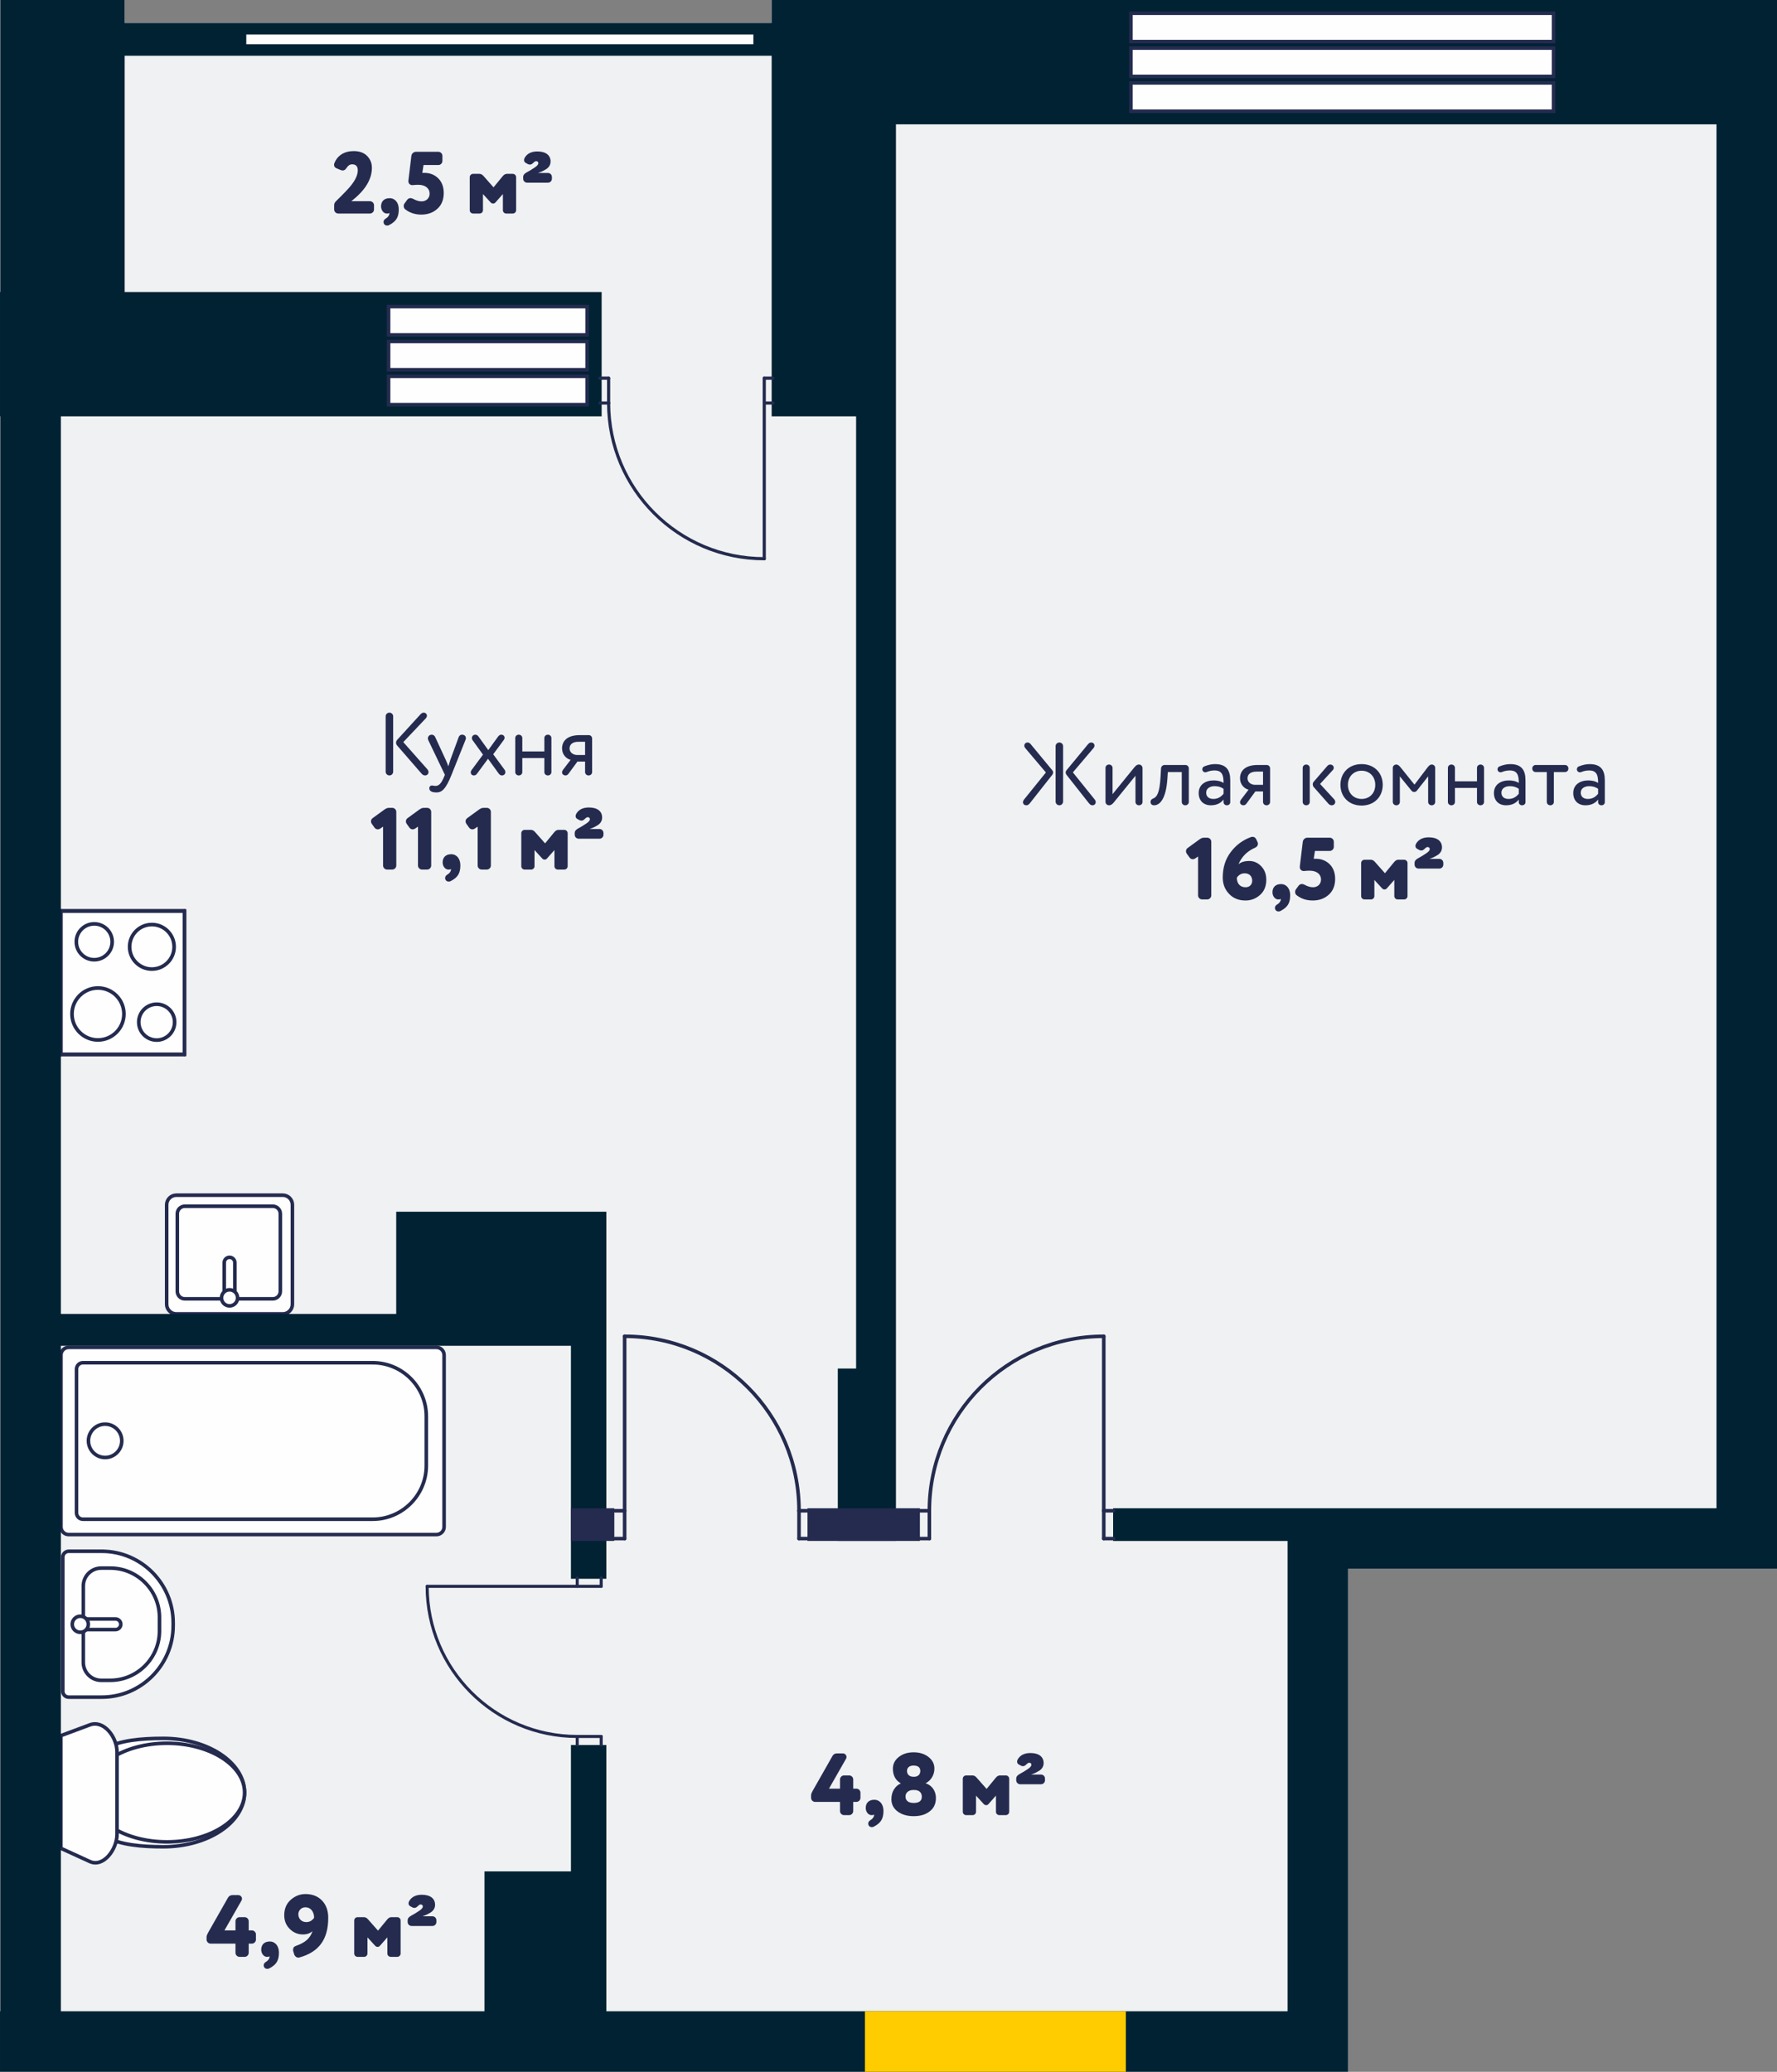
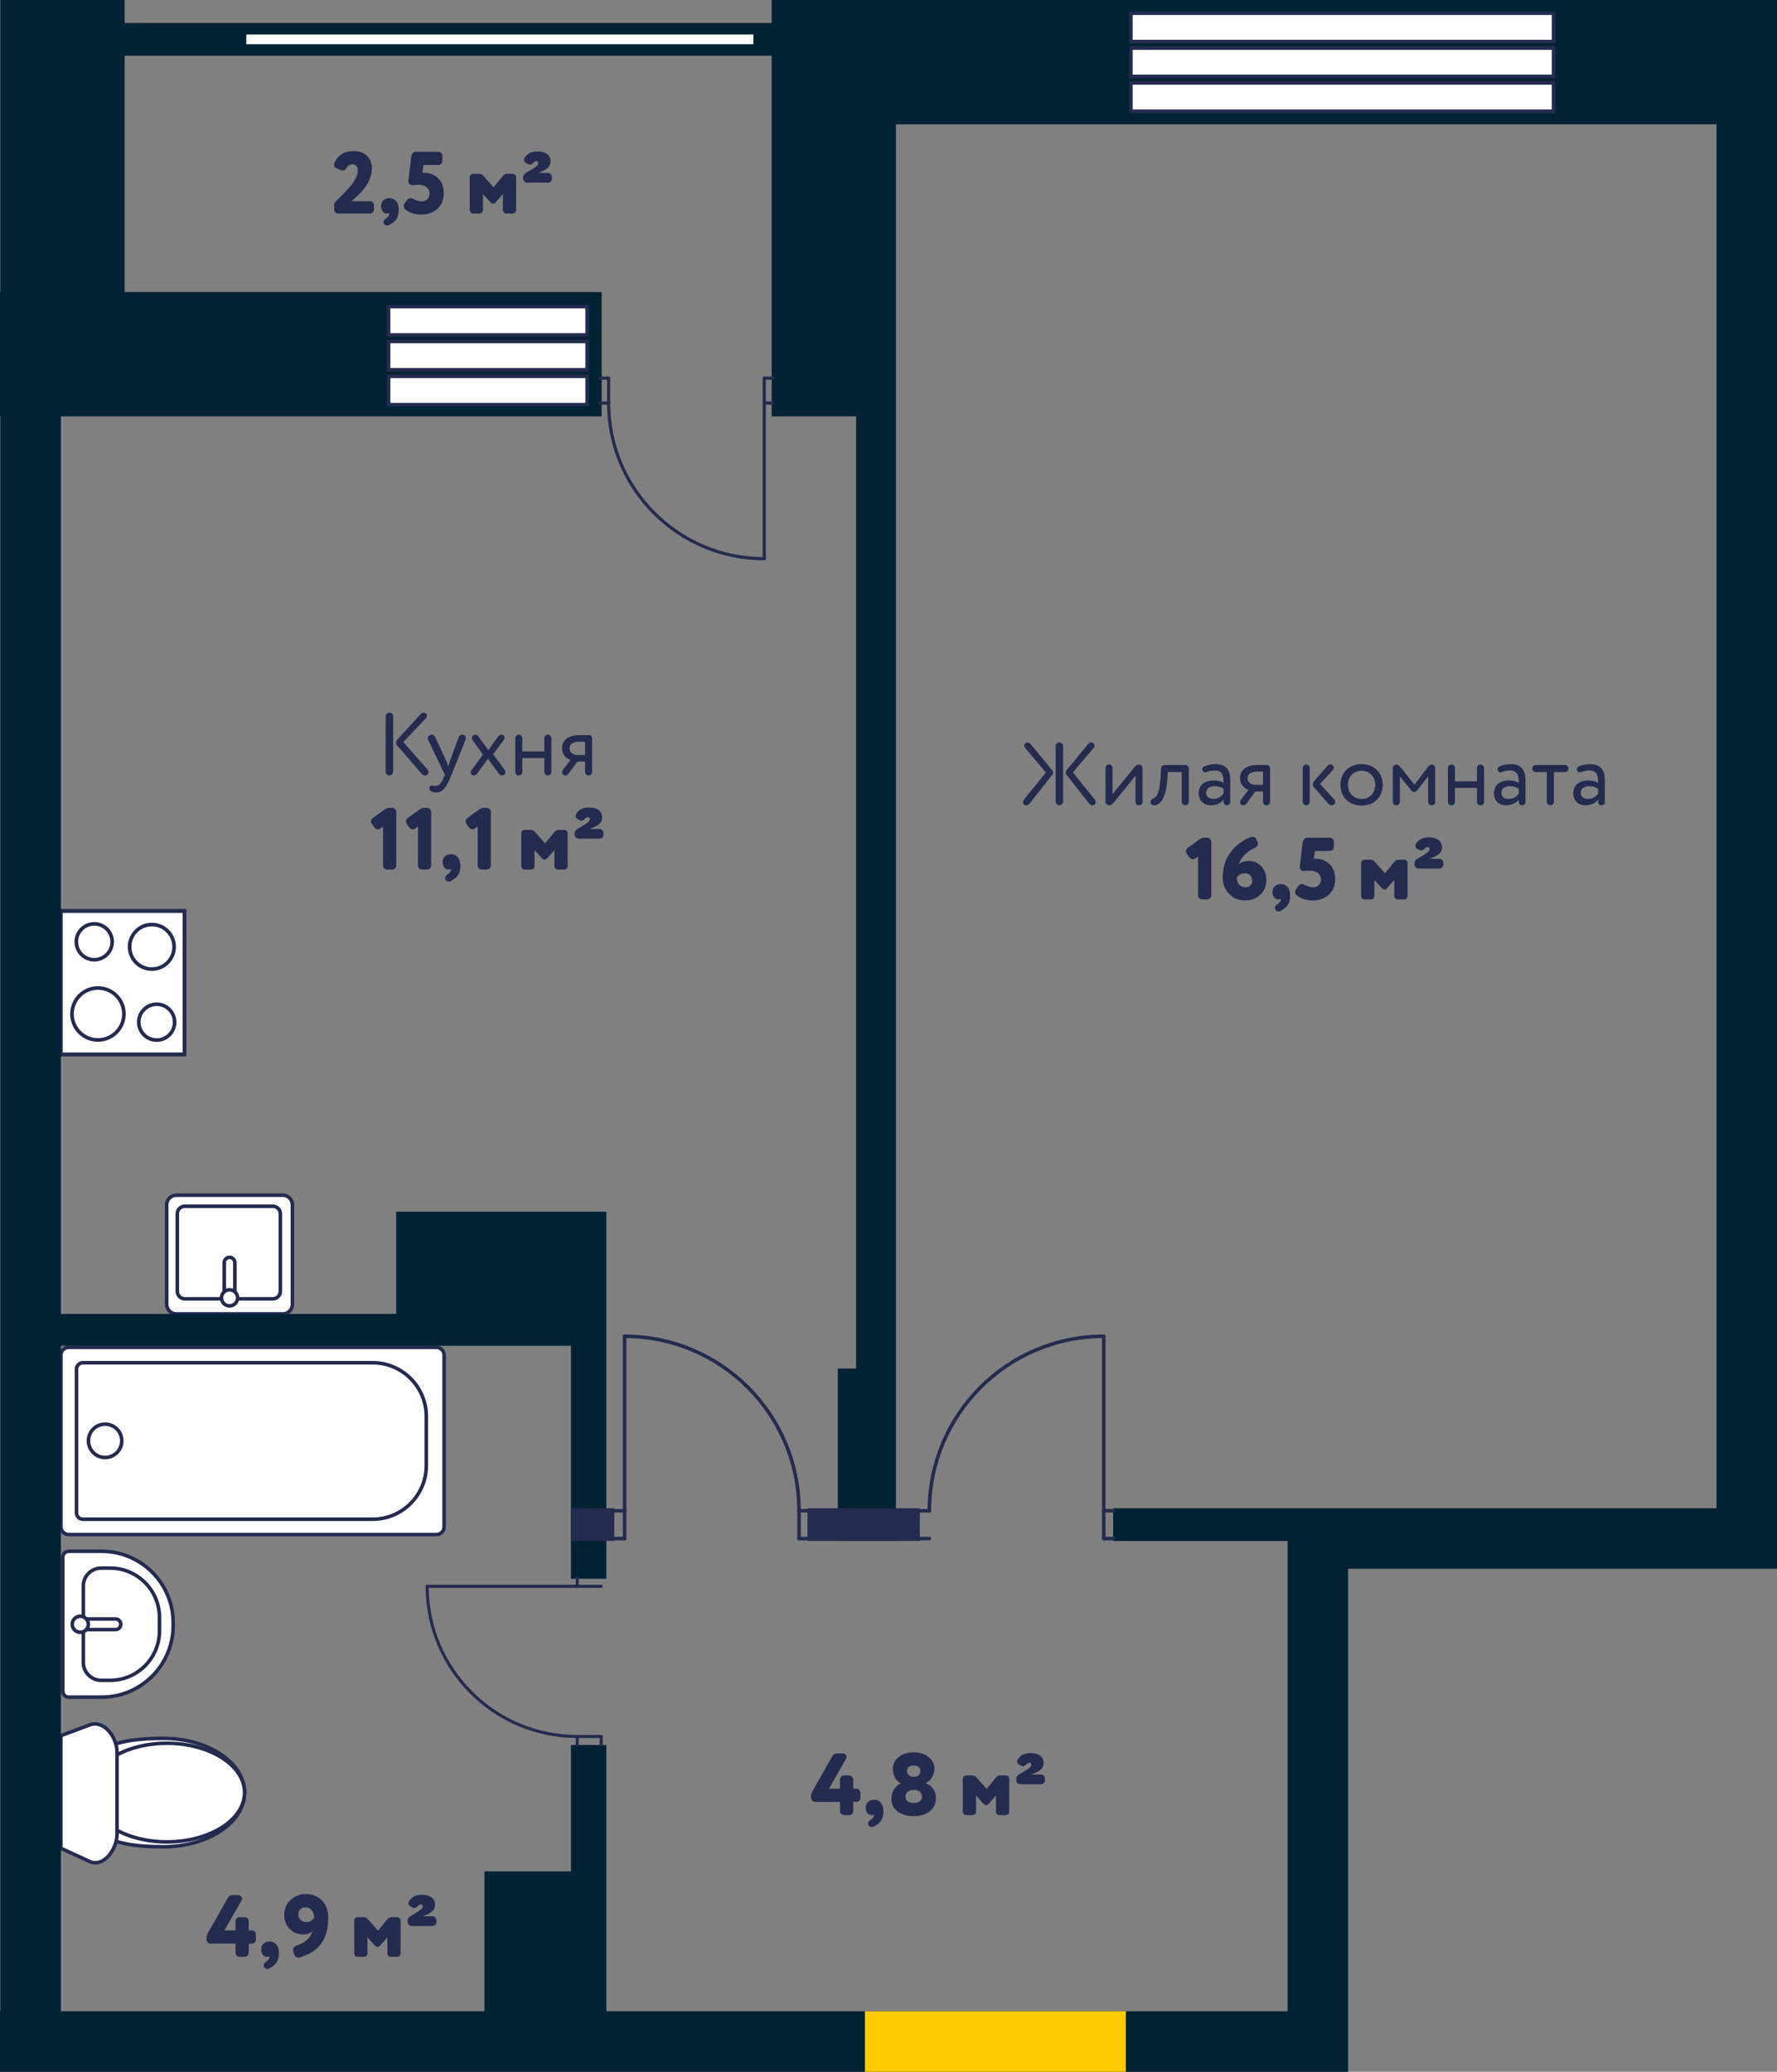
<svg xmlns="http://www.w3.org/2000/svg" xml:space="preserve" width="99.553mm" height="116.028mm" style="shape-rendering:geometricPrecision; text-rendering:geometricPrecision; image-rendering:optimizeQuality; fill-rule:evenodd; clip-rule:evenodd" viewBox="0 0 3429.1 3996.57">
  <rect x="0" y="0" width="3429.1" height="3996.57" fill="#808080" stroke="none" />
  <defs>
    <style type="text/css">  .str0 {stroke:#242B4F;stroke-width:6.89;stroke-miterlimit:22.926} .str2 {stroke:#242B4F;stroke-width:5.91;stroke-linecap:round;stroke-linejoin:round;stroke-miterlimit:22.926} .str4 {stroke:#242B4F;stroke-width:6.86;stroke-linecap:round;stroke-linejoin:round;stroke-miterlimit:22.926} .str3 {stroke:#242B4F;stroke-width:6.12;stroke-linecap:round;stroke-linejoin:round;stroke-miterlimit:22.926} .str1 {stroke:#242B4F;stroke-width:7.01;stroke-linecap:round;stroke-linejoin:round;stroke-miterlimit:22.926} .fil3 {fill:none} .fil4 {fill:#002233} .fil6 {fill:#242B4F} .fil0 {fill:#F0F1F2} .fil2 {fill:#FEFEFE} .fil5 {fill:#FFCC00} .fil1 {fill:#242B4F;fill-rule:nonzero}  </style>
  </defs>
  <g id="Слой_x0020_1">
    <g id="_977366464">
-       <polygon class="fil0" points="240.49,44.37 1489.06,44.37 1489.06,0 1728.88,0 3429.1,0 3429.1,239.82 3429.1,2909.5 3429.1,3026.27 3312.33,3026.27 2601.43,3026.27 2601.43,3879.8 2601.43,3996.57 2484.66,3996.57 117.45,3996.57 0.68,3996.57 -0,3996.57 -0,3879.8 0.68,3879.8 0.68,803.11 -0,803.11 -0,563.3 0.68,563.3 0.68,0 240.49,0 " />
      <path class="fil1" d="M2114.41 1547.3c0,-1.53 -0.51,-3.23 -1.87,-4.94l-42.19 -52.39 39.98 -47.12c1.19,-1.53 1.7,-3.06 1.7,-4.59 0,-3.23 -2.55,-5.95 -6.3,-5.95 -2.72,0 -4.59,1.36 -6.8,4.08l-41.17 49.85c-0.85,1.02 -1.36,2.55 -1.36,3.91 0,1.36 0.51,2.89 1.36,4.08l42.53 53.93c3.23,4.08 4.76,5.27 7.99,5.27 3.57,0 6.12,-2.72 6.12,-6.12zm-77.4 -108.03l0 107c0,3.91 3.23,7.15 7.32,7.15 3.91,0 7.14,-3.23 7.14,-7.15l0 -107c0,-3.74 -3.23,-6.98 -7.14,-6.98 -4.09,0 -7.32,3.23 -7.32,6.98zm-46.78 -2.21c-2.72,-3.4 -4.25,-4.76 -7.32,-4.76 -3.74,0 -6.29,2.72 -6.29,6.12 0,1.53 0.68,3.4 2.04,4.93l39.64 46.78 -42.36 52.4c-1.19,1.53 -1.87,3.23 -1.87,4.93 0,3.23 2.38,5.96 6.47,5.96 3.57,0 5.44,-2.21 7.83,-5.27l42.53 -53.93c0.85,-1.19 1.36,-2.55 1.36,-4.08 0,-1.36 -0.51,-2.89 -1.36,-3.91l-40.66 -49.16zm214.52 109.9l0 -65.16c0,-3.57 -2.72,-6.98 -6.8,-6.98 -4.42,0 -6.81,2.89 -9.7,6.29l-41.34 50.87 0 -50.7c0,-3.57 -2.89,-6.47 -6.8,-6.47 -3.91,0 -6.81,2.89 -6.81,6.47l0 65.32c0,3.57 2.72,6.81 6.81,6.81 4.08,0 6.46,-2.21 9.7,-6.12l41.34 -50.87 0 50.53c0,3.57 2.89,6.47 6.81,6.47 3.91,0 6.8,-2.89 6.8,-6.47zm89.31 -64.82c0,-3.57 -2.89,-6.47 -6.47,-6.47l-40.32 0c-3.57,0 -6.63,2.89 -6.8,6.47l-1.02 17.35c-1.7,29.26 -6.63,37.77 -13.78,40.66 -3.74,1.53 -5.45,3.4 -5.45,6.98 0,3.91 2.89,6.3 6.81,6.3 11.4,0 23.14,-12.93 25.69,-51.21l0.85 -12.93 26.88 0 0 57.67c0,3.57 2.89,6.47 6.81,6.47 3.91,0 6.8,-2.89 6.8,-6.47l0 -64.82zm19.05 47.63c0,14.8 9.52,23.65 23.47,23.65 12.59,0 19.91,-5.27 24.5,-11.06l0 5.1c0,3.23 2.72,5.96 6.47,5.96 3.74,0 6.47,-2.72 6.47,-5.96l0 -42.19c0,-19.91 -7.66,-31.3 -29.43,-31.3 -6.3,0 -13.27,1.36 -21.1,4.59 -2.04,0.85 -3.4,3.06 -3.4,5.44 0,0.85 0.17,1.53 0.51,2.38 1.02,2.21 3.06,3.4 5.27,3.4 0.85,0 1.7,-0.17 2.55,-0.51 5.27,-2.04 9.7,-3.06 15.31,-3.06 15.14,0 17.35,9.87 17.35,24.16 -5.1,-3.74 -13.1,-4.93 -19.05,-4.93 -16.5,0 -28.92,8.68 -28.92,24.33zm47.97 1.53c-3.91,4.59 -9.7,9.87 -19.73,9.87 -8.85,0 -13.78,-4.76 -13.78,-12.08 0,-8.85 8.16,-12.59 16.33,-12.59 6.63,0 12.42,1.7 17.18,5.1l0 9.7zm33.68 11.23c-1.19,1.7 -1.87,3.4 -1.87,4.93 0,3.23 2.55,5.96 6.81,5.96 2.89,0 4.59,-1.87 5.95,-3.74l16.84 -22.96 14.8 0 0 20.24c0,3.57 2.89,6.47 6.8,6.47 3.91,0 6.81,-2.89 6.81,-6.47l0 -64.82c0,-3.57 -2.89,-6.47 -6.47,-6.47l-17.35 0c-25.52,0 -34.19,12.42 -34.19,25.52 0,12.59 8.68,20.25 16.5,22.12l-14.63 19.22zm42.53 -28.58l-15.65 0c-6.81,0 -14.29,-4.59 -14.29,-12.42 0,-7.14 4.76,-13.1 17.52,-13.1l12.42 0 0 25.52zm125.89 36.07c2.04,2.38 4.25,3.4 6.63,3.4 4.42,0 6.81,-3.23 6.81,-6.47 0,-1.87 -0.68,-3.57 -2.04,-5.1l-27.22 -29.6 24.67 -26.88c1.19,-1.19 1.7,-2.89 1.7,-4.25 0,-3.23 -2.38,-6.29 -6.81,-6.29 -2.72,0 -4.42,1.36 -6.29,3.57l-25.69 29.77c-1.19,1.36 -1.7,3.06 -1.7,4.76 0,1.87 0.51,3.57 1.7,5.1l28.24 31.98zm-35.73 -68.73c0,-3.57 -2.89,-6.47 -6.8,-6.47 -3.91,0 -6.81,2.89 -6.81,6.47l0 65.67c0,3.57 2.89,6.47 6.81,6.47 3.91,0 6.8,-2.89 6.8,-6.47l0 -65.67zm59.2 32.66c0,22.97 16.33,39.98 40.83,39.98 24.5,0 40.83,-17.01 40.83,-39.98 0,-22.96 -16.33,-39.98 -40.83,-39.98 -24.5,0 -40.83,17.01 -40.83,39.98zm14.46 0c0,-16.16 11.4,-27.22 26.37,-27.22 15.31,0 26.37,11.23 26.37,27.22 0,16.33 -11.06,27.22 -26.37,27.22 -15.31,0 -26.37,-11.23 -26.37,-27.22zm100.2 -16.33l22.45 27.56c1.36,1.7 3.23,2.55 5.28,2.55 1.87,0 3.91,-0.85 5.27,-2.72l21.6 -27.39 0 49.34c0,3.57 2.89,6.47 6.81,6.47 3.91,0 6.8,-2.89 6.8,-6.47l0 -65.67c0,-3.57 -2.89,-6.47 -6.63,-6.47 -3.4,0 -5.78,2.38 -8.68,6.29l-24.67 32.5 -25.86 -32.15c-3.58,-4.42 -5.79,-6.63 -9.36,-6.63 -3.74,0 -6.63,2.89 -6.63,6.47l0 65.67c0,3.57 2.89,6.47 6.81,6.47 3.91,0 6.8,-2.89 6.8,-6.47l0 -49.34zm162.46 -16.33c0,-3.57 -2.89,-6.47 -6.8,-6.47 -3.91,0 -6.81,2.89 -6.81,6.47l0 25.86 -42.53 0 0 -25.86c0,-3.57 -2.89,-6.47 -6.8,-6.47 -3.91,0 -6.81,2.89 -6.81,6.47l0 65.67c0,3.57 2.89,6.47 6.81,6.47 3.91,0 6.8,-2.89 6.8,-6.47l0 -27.05 42.53 0 0 27.05c0,3.57 2.89,6.47 6.81,6.47 3.91,0 6.8,-2.89 6.8,-6.47l0 -65.67zm19.06 48.49c0,14.8 9.52,23.65 23.47,23.65 12.59,0 19.91,-5.27 24.5,-11.06l0 5.1c0,3.23 2.72,5.96 6.47,5.96 3.74,0 6.47,-2.72 6.47,-5.96l0 -42.19c0,-19.91 -7.66,-31.3 -29.43,-31.3 -6.3,0 -13.27,1.36 -21.1,4.59 -2.04,0.85 -3.4,3.06 -3.4,5.44 0,0.85 0.17,1.53 0.51,2.38 1.02,2.21 3.06,3.4 5.27,3.4 0.85,0 1.7,-0.17 2.55,-0.51 5.27,-2.04 9.7,-3.06 15.31,-3.06 15.14,0 17.35,9.87 17.35,24.16 -5.1,-3.74 -13.1,-4.93 -19.05,-4.93 -16.5,0 -28.92,8.68 -28.92,24.33zm47.97 1.53c-3.91,4.59 -9.7,9.87 -19.73,9.87 -8.85,0 -13.78,-4.76 -13.78,-12.08 0,-8.85 8.16,-12.59 16.33,-12.59 6.63,0 12.42,1.7 17.18,5.1l0 9.7zm67.71 15.65l0 -57.67 21.61 0c3.57,0 6.46,-2.89 6.46,-6.8 0,-3.91 -2.89,-6.81 -6.46,-6.81l-56.82 0c-3.58,0 -6.47,2.89 -6.47,6.81 0,3.91 2.89,6.8 6.47,6.8l21.6 0 0 57.67c0,3.57 2.89,6.47 6.81,6.47 3.91,0 6.8,-2.89 6.8,-6.47zm37.43 -17.18c0,14.8 9.52,23.65 23.47,23.65 12.59,0 19.91,-5.27 24.5,-11.06l0 5.1c0,3.23 2.72,5.96 6.47,5.96 3.74,0 6.47,-2.72 6.47,-5.96l0 -42.19c0,-19.91 -7.66,-31.3 -29.43,-31.3 -6.3,0 -13.27,1.36 -21.1,4.59 -2.04,0.85 -3.4,3.06 -3.4,5.44 0,0.85 0.17,1.53 0.51,2.38 1.02,2.21 3.06,3.4 5.27,3.4 0.85,0 1.7,-0.17 2.55,-0.51 5.27,-2.04 9.7,-3.06 15.31,-3.06 15.14,0 17.35,9.87 17.35,24.16 -5.1,-3.74 -13.1,-4.93 -19.05,-4.93 -16.5,0 -28.92,8.68 -28.92,24.33zm47.97 1.53c-3.91,4.59 -9.7,9.87 -19.73,9.87 -8.85,0 -13.78,-4.76 -13.78,-12.08 0,-8.85 8.16,-12.59 16.33,-12.59 6.63,0 12.42,1.7 17.18,5.1l0 9.7zm-772 195.87c0,4.25 3.57,7.83 7.83,7.83l9.87 0c4.25,0 7.83,-3.57 7.83,-7.83l0 -103.43c0,-4.25 -3.57,-7.83 -7.83,-7.83l-6.47 0c-2.72,0 -5.61,1.19 -8.67,3.4l-22.46 16.33c-2.21,1.53 -3.4,3.74 -3.4,6.47 0,1.7 0.51,3.23 1.53,4.59l5.27 7.32c1.53,2.21 3.74,3.4 6.47,3.4 1.7,0 3.23,-0.51 4.59,-1.53l5.45 -3.74 0 75.02zm77.91 -59.88c6.29,-14.8 17.01,-25.52 32.32,-32.15 3.57,-1.7 5.27,-4.25 5.27,-7.48 0,-1.19 -0.17,-2.38 -0.68,-3.23l-2.38 -5.1c-1.53,-3.4 -4.09,-5.1 -7.32,-5.1 -1.36,0 -2.55,0.17 -3.57,0.68 -15.65,5.79 -28.58,15.48 -38.62,28.92 -10.21,13.44 -15.31,29.77 -15.31,49 0,12.42 4.08,22.96 12.25,31.47 7.99,8.51 18.54,12.76 31.64,12.76 10.72,0 20.07,-3.58 28.07,-10.72 7.99,-6.98 12.08,-16.84 12.08,-29.26 0,-10.55 -3.23,-19.22 -9.7,-26.03 -6.64,-6.81 -14.29,-10.21 -23.14,-10.21 -9.36,0 -16.33,2.21 -20.93,6.47zm-3.06 25.69c3.91,-5.61 8.85,-8.34 15.14,-8.34 9.36,0 14.46,5.95 14.46,14.29 0,6.8 -4.42,12.59 -12.76,12.59 -10.72,0 -16.84,-7.14 -16.84,-18.54zm77.07 52.23c-2.38,1.53 -3.58,3.74 -3.58,6.3 0,1.19 0.34,2.21 0.85,3.23 1.19,2.21 3.23,3.4 6.12,3.4 1.36,0 2.55,-0.17 3.4,-0.68 14.46,-7.31 19.05,-15.82 19.05,-30.62 0,-12.42 -6.81,-21.44 -17.69,-21.44 -10.72,0 -16.5,6.3 -16.5,15.82 0,7.66 5.27,13.78 10.88,13.78l1.02 0c2.04,0 3.4,-0.34 4.25,-1.19l0 0.68c0,2.38 -1.02,4.59 -2.89,6.8 -1.02,1.19 -2.72,2.55 -4.93,3.91zm53.75 -38.45c-1.87,-1.02 -3.74,-1.53 -5.27,-1.53 -2.55,0 -4.76,1.19 -6.63,3.57l-5.1 6.98c-0.85,1.19 -1.36,2.72 -1.36,4.59 0,2.89 1.02,5.1 2.89,6.46 8.68,6.81 19.05,10.21 30.96,10.21 12.59,0 22.96,-3.74 31.13,-11.23 8.16,-7.32 12.25,-17.52 12.25,-30.45 0,-11.74 -3.57,-21.26 -10.55,-28.24 -7.15,-6.98 -15.99,-10.55 -26.71,-10.55l-4.09 0 2.38 -15.14 28.58 0c4.25,0 7.83,-3.57 7.83,-7.83l0 -9.87c0,-4.25 -3.57,-7.83 -7.83,-7.83l-43.21 0c-4.25,0 -8.16,3.23 -8.85,7.83l-5.61 46.78c0,0.17 -0.17,1.53 -0.17,1.7 0,4.94 3.06,8 7.99,8 0.51,0 1.19,-0.17 1.7,-0.17 3.06,-0.34 6.12,-0.51 9.36,-0.51 13.78,0 21.95,6.98 21.95,17.01 0,8.85 -6.47,14.97 -15.48,14.97 -4.93,0 -10.38,-1.53 -16.16,-4.76zm149.7 7.15c1.19,1.19 2.72,1.87 4.42,1.87 1.87,0 3.23,-0.68 4.43,-2.04l14.46 -16.33 0 31.13c0,3.57 2.89,6.47 6.46,6.47l12.59 0c3.57,0 6.47,-2.89 6.47,-6.47l0 -63.62c0,-3.57 -2.89,-6.47 -6.47,-6.47l-11.4 0c-2.72,0 -5.27,1.36 -7.65,4.08l-18.04 21.94 -19.56 -22.11c-2.21,-2.55 -4.94,-3.91 -7.83,-3.91l-12.08 0c-3.57,0 -6.47,2.89 -6.47,6.47l0 63.62c0,3.57 2.89,6.47 6.47,6.47l12.59 0c3.57,0 6.47,-2.89 6.47,-6.47l0 -31.13 15.14 16.5zm117.89 -49.5c0,-4.25 -3.4,-7.66 -7.66,-7.66l-19.22 0c6.12,-2.04 9.19,-3.4 15.14,-6.98 5.95,-3.4 9.19,-8.85 9.19,-15.14 0,-12.08 -9.19,-19.39 -25.52,-19.39 -11.06,0 -19.05,3.74 -23.98,11.4 -1.19,1.87 -1.7,3.57 -1.7,5.1 0,2.55 1.19,4.59 3.57,5.78l3.74 2.04c1.36,0.68 2.72,1.02 3.91,1.02 2.21,0 4.25,-1.02 6.3,-3.06 2.38,-2.38 4.25,-3.57 5.61,-3.57 2.89,0 4.42,1.36 4.42,3.91 0,2.55 -2.21,5.27 -7.48,8.68 -5.28,3.57 -8.68,5.61 -16.33,9.87 -3.57,2.21 -5.44,4.76 -5.44,7.66l0 3.74c0,4.25 3.4,7.66 7.65,7.66l40.15 0c4.25,0 7.66,-3.4 7.66,-7.66l0 -3.4z" />
      <path class="fil1" d="M813.12 1491.93c2.04,2.38 4.09,3.91 7.15,3.91 3.74,0 6.63,-2.72 6.63,-6.3 0,-1.87 -0.68,-3.91 -2.55,-5.95l-46.1 -52.06 43.04 -45.42c1.7,-1.7 2.55,-3.74 2.55,-5.61 0,-3.06 -2.55,-5.78 -6.29,-5.78 -2.38,0 -4.59,1.36 -6.64,3.74l-44.57 48.83c-1.36,1.53 -2.04,3.57 -2.04,5.44 0,1.87 0.68,3.74 1.87,5.1l46.95 54.1zm-68.9 -110.24l0 107c0,3.91 3.23,7.15 7.32,7.15 3.91,0 7.14,-3.23 7.14,-7.15l0 -107c0,-3.74 -3.23,-6.98 -7.14,-6.98 -4.09,0 -7.32,3.23 -7.32,6.98zm116.36 85.06l-20.93 -45.25c-1.19,-2.55 -3.74,-4.25 -6.47,-4.25 -4.59,0 -7.48,3.4 -7.48,7.14 0,1.02 0.17,2.21 0.68,3.23l32.15 67.03 -1.7 4.08c-5.1,12.25 -9.87,17.35 -16.33,17.35 -2.89,0 -4.76,-0.85 -6.63,-0.85 -3.4,0 -5.44,2.04 -5.44,5.45 0,6.46 7.48,7.99 13.61,7.99 10.89,0 18.2,-6.47 29.26,-34.02l27.05 -67.54c0.34,-1.02 0.68,-2.21 0.68,-3.23 0,-3.57 -2.55,-6.63 -7.48,-6.63 -3.57,0 -5.78,2.55 -6.63,5.27l-16.16 44.06c-1.36,4.08 -2.55,7.99 -3.57,11.74 -1.53,-3.91 -2.72,-7.66 -4.59,-11.57zm62.94 -45.76c-1.7,-2.21 -3.23,-3.74 -6.12,-3.74 -4.42,0 -6.8,3.23 -6.8,6.47 0,1.36 0.34,2.72 1.19,3.91l20.25 28.07 -22.29 30.11c-0.85,1.19 -1.36,2.72 -1.36,4.08 0,3.06 2.04,5.96 6.12,5.96 2.72,0 4.42,-1.19 6.29,-3.74l20.93 -28.41 20.58 28.41c1.87,2.55 3.91,3.74 6.12,3.74 4.59,0 6.8,-3.23 6.8,-6.47 0,-1.53 -0.51,-3.06 -1.36,-4.25l-22.11 -30.11 20.75 -28.07c0.85,-1.19 1.19,-2.55 1.19,-3.74 0,-3.06 -2.21,-5.96 -6.47,-5.96 -2.21,0 -4.08,1.02 -6.12,3.74l-18.88 26.03 -18.71 -26.03zm140.52 2.72c0,-3.57 -2.89,-6.47 -6.8,-6.47 -3.91,0 -6.81,2.89 -6.81,6.47l0 25.86 -42.53 0 0 -25.86c0,-3.57 -2.89,-6.47 -6.8,-6.47 -3.91,0 -6.81,2.89 -6.81,6.47l0 65.67c0,3.57 2.89,6.47 6.81,6.47 3.91,0 6.8,-2.89 6.8,-6.47l0 -27.05 42.53 0 0 27.05c0,3.57 2.89,6.47 6.81,6.47 3.91,0 6.8,-2.89 6.8,-6.47l0 -65.67zm22.46 61.24c-1.19,1.7 -1.87,3.4 -1.87,4.93 0,3.23 2.55,5.96 6.81,5.96 2.89,0 4.59,-1.87 5.95,-3.74l16.84 -22.96 14.8 0 0 20.24c0,3.57 2.89,6.47 6.8,6.47 3.91,0 6.81,-2.89 6.81,-6.47l0 -64.82c0,-3.57 -2.89,-6.47 -6.47,-6.47l-17.35 0c-25.52,0 -34.19,12.42 -34.19,25.52 0,12.59 8.68,20.25 16.5,22.12l-14.63 19.22zm42.53 -28.58l-15.65 0c-6.81,0 -14.29,-4.59 -14.29,-12.42 0,-7.14 4.76,-13.1 17.52,-13.1l12.42 0 0 25.52zm-389.83 213.23c0,4.25 3.57,7.83 7.83,7.83l9.87 0c4.25,0 7.83,-3.57 7.83,-7.83l0 -103.43c0,-4.25 -3.57,-7.83 -7.83,-7.83l-6.47 0c-2.72,0 -5.61,1.19 -8.67,3.4l-22.46 16.33c-2.21,1.53 -3.4,3.74 -3.4,6.47 0,1.7 0.51,3.23 1.53,4.59l5.27 7.32c1.53,2.21 3.74,3.4 6.47,3.4 1.7,0 3.23,-0.51 4.59,-1.53l5.45 -3.74 0 75.02zm67.36 0c0,4.25 3.57,7.83 7.83,7.83l9.87 0c4.25,0 7.83,-3.57 7.83,-7.83l0 -103.43c0,-4.25 -3.57,-7.83 -7.83,-7.83l-6.47 0c-2.72,0 -5.61,1.19 -8.67,3.4l-22.46 16.33c-2.21,1.53 -3.4,3.74 -3.4,6.47 0,1.7 0.51,3.23 1.53,4.59l5.27 7.32c1.53,2.21 3.74,3.4 6.47,3.4 1.7,0 3.23,-0.51 4.59,-1.53l5.45 -3.74 0 75.02zm55.97 18.03c-2.38,1.53 -3.58,3.74 -3.58,6.3 0,1.19 0.34,2.21 0.85,3.23 1.19,2.21 3.23,3.4 6.12,3.4 1.36,0 2.55,-0.17 3.4,-0.68 14.46,-7.31 19.05,-15.82 19.05,-30.62 0,-12.42 -6.81,-21.44 -17.69,-21.44 -10.72,0 -16.5,6.3 -16.5,15.82 0,7.66 5.27,13.78 10.88,13.78l1.02 0c2.04,0 3.4,-0.34 4.25,-1.19l0 0.68c0,2.38 -1.02,4.59 -2.89,6.8 -1.02,1.19 -2.72,2.55 -4.93,3.91zm59.2 -18.03c0,4.25 3.57,7.83 7.83,7.83l9.87 0c4.25,0 7.83,-3.57 7.83,-7.83l0 -103.43c0,-4.25 -3.57,-7.83 -7.83,-7.83l-6.47 0c-2.72,0 -5.61,1.19 -8.67,3.4l-22.46 16.33c-2.21,1.53 -3.4,3.74 -3.4,6.47 0,1.7 0.51,3.23 1.53,4.59l5.27 7.32c1.53,2.21 3.74,3.4 6.47,3.4 1.7,0 3.23,-0.51 4.59,-1.53l5.45 -3.74 0 75.02zm124.87 -13.27c1.19,1.19 2.72,1.87 4.42,1.87 1.87,0 3.23,-0.68 4.43,-2.04l14.46 -16.33 0 31.13c0,3.57 2.89,6.47 6.46,6.47l12.59 0c3.57,0 6.47,-2.89 6.47,-6.47l0 -63.62c0,-3.57 -2.89,-6.47 -6.47,-6.47l-11.4 0c-2.72,0 -5.27,1.36 -7.65,4.08l-18.04 21.94 -19.56 -22.11c-2.21,-2.55 -4.94,-3.91 -7.83,-3.91l-12.08 0c-3.57,0 -6.47,2.89 -6.47,6.47l0 63.62c0,3.57 2.89,6.47 6.47,6.47l12.59 0c3.57,0 6.47,-2.89 6.47,-6.47l0 -31.13 15.14 16.5zm117.9 -49.5c0,-4.25 -3.4,-7.66 -7.66,-7.66l-19.22 0c6.12,-2.04 9.19,-3.4 15.14,-6.98 5.95,-3.4 9.19,-8.85 9.19,-15.14 0,-12.08 -9.19,-19.39 -25.52,-19.39 -11.06,0 -19.05,3.74 -23.98,11.4 -1.19,1.87 -1.7,3.57 -1.7,5.1 0,2.55 1.19,4.59 3.57,5.78l3.74 2.04c1.36,0.68 2.72,1.02 3.91,1.02 2.21,0 4.25,-1.02 6.3,-3.06 2.38,-2.38 4.25,-3.57 5.61,-3.57 2.89,0 4.42,1.36 4.42,3.91 0,2.55 -2.21,5.27 -7.48,8.68 -5.28,3.57 -8.68,5.61 -16.33,9.87 -3.57,2.21 -5.44,4.76 -5.44,7.66l0 3.74c0,4.25 3.4,7.66 7.65,7.66l40.15 0c4.25,0 7.66,-3.4 7.66,-7.66l0 -3.4z" />
      <path class="fil1" d="M1652.6 3475.9c4.25,0 7.83,-3.58 7.83,-7.83l0 -9.87c0,-4.25 -3.57,-7.83 -7.83,-7.83l-6.12 0 0 -17.69c0,-4.25 -3.57,-7.83 -7.83,-7.83l-9.87 0c-4.25,0 -7.82,3.57 -7.82,7.83l0 17.69 -21.27 0 32.83 -57.5c0.68,-1.19 1.02,-2.38 1.02,-3.57 0,-3.58 -3.06,-6.98 -7.14,-6.98l-11.23 0c-3.91,0 -6.8,1.7 -8.67,4.93l-36.75 64.65c-3.06,5.27 -4.59,8.85 -4.59,10.72l0 5.45c0,4.25 3.57,7.83 7.83,7.83l47.97 0 0 17.69c0,4.25 3.57,7.83 7.82,7.83l9.87 0c4.25,0 7.83,-3.57 7.83,-7.83l0 -17.69 6.12 0zm26.37 35.72c-2.38,1.53 -3.58,3.74 -3.58,6.3 0,1.19 0.34,2.21 0.85,3.23 1.19,2.21 3.23,3.4 6.12,3.4 1.36,0 2.55,-0.17 3.4,-0.68 14.46,-7.31 19.05,-15.82 19.05,-30.62 0,-12.42 -6.81,-21.44 -17.69,-21.44 -10.72,0 -16.5,6.3 -16.5,15.82 0,7.66 5.27,13.78 10.88,13.78l1.02 0c2.04,0 3.4,-0.34 4.25,-1.19l0 0.68c0,2.38 -1.02,4.59 -2.89,6.8 -1.02,1.19 -2.72,2.55 -4.93,3.91zm83.19 -84.21c-7.66,0 -11.91,-5.1 -11.91,-11.06 0,-6.12 4.25,-10.55 12.59,-10.55 8.68,0 13.1,3.58 13.1,10.55 0,5.96 -4.08,11.06 -11.57,11.06l-2.21 0zm2.21 25.52c8.67,0 14.29,4.42 14.46,12.59l0 0.51c0,7.99 -5.27,11.91 -15.82,11.91 -10.72,0 -15.65,-5.1 -15.65,-12.42 0,-7.99 6.8,-12.59 14.97,-12.59l2.04 0zm-29.77 -63.8c-7.66,5.96 -11.57,13.44 -11.57,22.63 0,13.1 5.1,22.63 15.31,28.41 -10.72,4.93 -18.2,15.48 -18.2,30.45 0,10.04 4.09,17.86 12.08,23.82 7.99,5.96 18.37,9.02 30.96,9.02 12.76,0 22.96,-3.06 30.96,-9.36 7.99,-6.12 11.91,-14.63 11.91,-25.69 0,-14.8 -8.85,-25.01 -19.91,-28.41 10.72,-5.45 17.01,-16.5 17.01,-28.24 0,-9.19 -3.91,-16.67 -11.57,-22.63 -7.66,-5.95 -17.18,-8.85 -28.58,-8.85 -11.4,0 -20.75,2.89 -28.41,8.85zm163.99 91.19c1.19,1.19 2.72,1.87 4.42,1.87 1.87,0 3.23,-0.68 4.43,-2.04l14.46 -16.33 0 31.13c0,3.57 2.89,6.47 6.46,6.47l12.59 0c3.57,0 6.47,-2.89 6.47,-6.47l0 -63.62c0,-3.57 -2.89,-6.47 -6.47,-6.47l-11.4 0c-2.72,0 -5.27,1.36 -7.65,4.08l-18.04 21.94 -19.56 -22.11c-2.21,-2.55 -4.94,-3.91 -7.83,-3.91l-12.08 0c-3.57,0 -6.47,2.89 -6.47,6.47l0 63.62c0,3.57 2.89,6.47 6.47,6.47l12.59 0c3.57,0 6.47,-2.89 6.47,-6.47l0 -31.13 15.14 16.5zm117.89 -49.5c0,-4.25 -3.4,-7.66 -7.66,-7.66l-19.22 0c6.12,-2.04 9.19,-3.4 15.14,-6.98 5.95,-3.4 9.19,-8.85 9.19,-15.14 0,-12.08 -9.19,-19.39 -25.52,-19.39 -11.06,0 -19.05,3.74 -23.98,11.4 -1.19,1.87 -1.7,3.57 -1.7,5.1 0,2.55 1.19,4.59 3.57,5.78l3.74 2.04c1.36,0.68 2.72,1.02 3.91,1.02 2.21,0 4.25,-1.02 6.3,-3.06 2.38,-2.38 4.25,-3.57 5.61,-3.57 2.89,0 4.42,1.36 4.42,3.91 0,2.55 -2.21,5.27 -7.48,8.68 -5.28,3.57 -8.68,5.61 -16.33,9.87 -3.57,2.21 -5.44,4.76 -5.44,7.66l0 3.74c0,4.25 3.4,7.66 7.65,7.66l40.15 0c4.25,0 7.66,-3.4 7.66,-7.66l0 -3.4z" />
      <path class="fil1" d="M486.06 3749.31c4.25,0 7.83,-3.58 7.83,-7.83l0 -9.87c0,-4.25 -3.57,-7.83 -7.83,-7.83l-6.12 0 0 -17.69c0,-4.25 -3.57,-7.83 -7.83,-7.83l-9.87 0c-4.25,0 -7.82,3.57 -7.82,7.83l0 17.69 -21.27 0 32.83 -57.5c0.68,-1.19 1.02,-2.38 1.02,-3.57 0,-3.58 -3.06,-6.98 -7.14,-6.98l-11.23 0c-3.91,0 -6.8,1.7 -8.67,4.93l-36.75 64.65c-3.06,5.27 -4.59,8.85 -4.59,10.72l0 5.45c0,4.25 3.57,7.83 7.83,7.83l47.97 0 0 17.69c0,4.25 3.57,7.83 7.82,7.83l9.87 0c4.25,0 7.83,-3.57 7.83,-7.83l0 -17.69 6.12 0zm26.37 35.72c-2.38,1.53 -3.58,3.74 -3.58,6.3 0,1.19 0.34,2.21 0.85,3.23 1.19,2.21 3.23,3.4 6.12,3.4 1.36,0 2.55,-0.17 3.4,-0.68 14.46,-7.31 19.05,-15.82 19.05,-30.62 0,-12.42 -6.81,-21.44 -17.69,-21.44 -10.72,0 -16.5,6.3 -16.5,15.82 0,7.66 5.27,13.78 10.88,13.78l1.02 0c2.04,0 3.4,-0.34 4.25,-1.19l0 0.68c0,2.38 -1.02,4.59 -2.89,6.8 -1.02,1.19 -2.72,2.55 -4.93,3.91zm90.67 -59.88c-4.94,14.29 -13.61,21.95 -32.15,28.58 -3.57,1.19 -5.44,3.74 -5.44,7.65 0,1.19 0.17,2.04 0.34,2.55l2.04 6.63c1.19,3.23 4.42,5.79 7.83,5.79 0.51,0 1.19,-0.17 2.04,-0.34 36.91,-10.21 55.63,-34.02 55.63,-76.39 0,-13.78 -3.91,-25.01 -11.91,-33.34 -8,-8.34 -18.71,-12.59 -31.98,-12.59 -10.72,0 -20.07,3.74 -28.41,11.06 -8.34,7.32 -12.59,17.35 -12.59,29.77 0,10.72 3.57,19.56 10.72,26.54 6.98,6.98 15.48,10.55 25.35,10.55 7.66,0 13.95,-2.21 18.55,-6.47zm3.06 -25.69c-3.91,5.61 -8.85,8.34 -15.14,8.34 -9.36,0 -15.31,-6.81 -15.31,-15.14 0,-6.8 5.27,-13.44 13.61,-13.44 10.38,0 16.84,8.68 16.84,20.25zm118.06 54.27c1.19,1.19 2.72,1.87 4.42,1.87 1.87,0 3.23,-0.68 4.43,-2.04l14.46 -16.33 0 31.13c0,3.57 2.89,6.47 6.46,6.47l12.59 0c3.57,0 6.47,-2.89 6.47,-6.47l0 -63.62c0,-3.57 -2.89,-6.47 -6.47,-6.47l-11.4 0c-2.72,0 -5.27,1.36 -7.65,4.08l-18.04 21.94 -19.56 -22.11c-2.21,-2.55 -4.94,-3.91 -7.83,-3.91l-12.08 0c-3.57,0 -6.47,2.89 -6.47,6.47l0 63.62c0,3.57 2.89,6.47 6.47,6.47l12.59 0c3.57,0 6.47,-2.89 6.47,-6.47l0 -31.13 15.14 16.5zm117.89 -49.5c0,-4.25 -3.4,-7.66 -7.66,-7.66l-19.22 0c6.12,-2.04 9.19,-3.4 15.14,-6.98 5.95,-3.4 9.19,-8.85 9.19,-15.14 0,-12.08 -9.19,-19.39 -25.52,-19.39 -11.06,0 -19.05,3.74 -23.98,11.4 -1.19,1.87 -1.7,3.57 -1.7,5.1 0,2.55 1.19,4.59 3.57,5.78l3.74 2.04c1.36,0.68 2.72,1.02 3.91,1.02 2.21,0 4.25,-1.02 6.3,-3.06 2.38,-2.38 4.25,-3.57 5.61,-3.57 2.89,0 4.42,1.36 4.42,3.91 0,2.55 -2.21,5.27 -7.48,8.68 -5.28,3.57 -8.68,5.61 -16.33,9.87 -3.57,2.21 -5.44,4.76 -5.44,7.66l0 3.74c0,4.25 3.4,7.66 7.65,7.66l40.15 0c4.25,0 7.66,-3.4 7.66,-7.66l0 -3.4z" />
      <path class="fil1" d="M721.72 395.92c0,-4.25 -3.57,-7.82 -7.83,-7.82l-36.06 0c26.54,-20.42 39.81,-41.85 39.81,-64.48 0,-9.02 -3.06,-16.5 -9.19,-22.8 -6.29,-6.29 -14.8,-9.36 -25.86,-9.36 -18.2,0 -31.3,8.34 -37.26,23.13 -0.51,0.85 -0.68,2.04 -0.68,3.23 0,3.06 1.36,5.27 4.25,6.63l8.17 3.4c1.7,0.68 3.23,1.02 4.42,1.02 2.72,0 5.27,-1.7 7.48,-5.27 2.89,-4.42 6.29,-6.63 10.55,-6.63 7.32,0 10.89,3.91 10.89,11.74 0,8.34 -4.25,17.86 -12.76,28.75 -4.94,6.29 -14.63,16.33 -28.75,30.11 -2.72,2.55 -4.08,5.1 -4.08,8l0 8.5c0,4.25 3.57,7.83 7.82,7.83l61.24 0c4.25,0 7.83,-3.57 7.83,-7.83l0 -8.17zm21.95 26.2c-2.38,1.53 -3.58,3.74 -3.58,6.3 0,1.19 0.34,2.21 0.85,3.23 1.19,2.21 3.23,3.4 6.12,3.4 1.36,0 2.55,-0.17 3.4,-0.68 14.46,-7.31 19.05,-15.82 19.05,-30.62 0,-12.42 -6.81,-21.44 -17.69,-21.44 -10.72,0 -16.5,6.3 -16.5,15.82 0,7.66 5.27,13.78 10.88,13.78l1.02 0c2.04,0 3.4,-0.34 4.25,-1.19l0 0.68c0,2.38 -1.02,4.59 -2.89,6.8 -1.02,1.19 -2.72,2.55 -4.93,3.91zm53.75 -38.45c-1.87,-1.02 -3.74,-1.53 -5.27,-1.53 -2.55,0 -4.76,1.19 -6.63,3.57l-5.1 6.98c-0.85,1.19 -1.36,2.72 -1.36,4.59 0,2.89 1.02,5.1 2.89,6.46 8.68,6.81 19.05,10.21 30.96,10.21 12.59,0 22.96,-3.74 31.13,-11.23 8.16,-7.32 12.25,-17.52 12.25,-30.45 0,-11.74 -3.57,-21.26 -10.55,-28.24 -7.15,-6.98 -15.99,-10.55 -26.71,-10.55l-4.09 0 2.38 -15.14 28.58 0c4.25,0 7.83,-3.57 7.83,-7.83l0 -9.87c0,-4.25 -3.57,-7.83 -7.83,-7.83l-43.21 0c-4.25,0 -8.16,3.23 -8.85,7.83l-5.61 46.78c0,0.17 -0.17,1.53 -0.17,1.7 0,4.94 3.06,8 7.99,8 0.51,0 1.19,-0.17 1.7,-0.17 3.06,-0.34 6.12,-0.51 9.36,-0.51 13.78,0 21.95,6.98 21.95,17.01 0,8.85 -6.47,14.97 -15.48,14.97 -4.93,0 -10.38,-1.53 -16.16,-4.76zm149.7 7.15c1.19,1.19 2.72,1.87 4.42,1.87 1.87,0 3.23,-0.68 4.43,-2.04l14.46 -16.33 0 31.13c0,3.57 2.89,6.47 6.46,6.47l12.59 0c3.57,0 6.47,-2.89 6.47,-6.47l0 -63.62c0,-3.57 -2.89,-6.47 -6.47,-6.47l-11.4 0c-2.72,0 -5.27,1.36 -7.65,4.08l-18.04 21.94 -19.56 -22.11c-2.21,-2.55 -4.94,-3.91 -7.83,-3.91l-12.08 0c-3.57,0 -6.47,2.89 -6.47,6.47l0 63.62c0,3.57 2.89,6.47 6.47,6.47l12.59 0c3.57,0 6.47,-2.89 6.47,-6.47l0 -31.13 15.14 16.5zm117.89 -49.5c0,-4.25 -3.4,-7.66 -7.66,-7.66l-19.22 0c6.12,-2.04 9.19,-3.4 15.14,-6.98 5.95,-3.4 9.19,-8.85 9.19,-15.14 0,-12.08 -9.19,-19.39 -25.52,-19.39 -11.06,0 -19.05,3.74 -23.98,11.4 -1.19,1.87 -1.7,3.57 -1.7,5.1 0,2.55 1.19,4.59 3.57,5.78l3.74 2.04c1.36,0.68 2.72,1.02 3.91,1.02 2.21,0 4.25,-1.02 6.3,-3.06 2.38,-2.38 4.25,-3.57 5.61,-3.57 2.89,0 4.42,1.36 4.42,3.91 0,2.55 -2.21,5.27 -7.48,8.68 -5.28,3.57 -8.68,5.61 -16.33,9.87 -3.57,2.21 -5.44,4.76 -5.44,7.66l0 3.74c0,4.25 3.4,7.66 7.65,7.66l40.15 0c4.25,0 7.66,-3.4 7.66,-7.66l0 -3.4z" />
      <polygon class="fil2 str0" points="117.45,2034.05 117.45,1757.25 356.05,1757.25 356.05,2034.05 " />
      <line class="fil3 str1" x1="117.45" y1="2034.05" x2="117.45" y2="1757.25" />
      <line class="fil3 str1" x1="117.45" y1="1757.25" x2="356.05" y2="1757.25" />
      <line class="fil3 str1" x1="356.05" y1="1757.25" x2="356.05" y2="2034.05" />
      <line class="fil3 str1" x1="356.05" y1="2034.05" x2="117.45" y2="2034.05" />
      <path class="fil3 str1" d="M302.36 1937.18c-19.11,0 -34.6,15.48 -34.6,34.59 0,19.11 15.49,34.59 34.6,34.59 19.11,0 34.6,-15.48 34.6,-34.59 0,-19.11 -15.49,-34.59 -34.6,-34.59" />
      <path class="fil3 str1" d="M189.03 1905.87c-27.67,0 -50.11,22.45 -50.11,50.13 0,27.65 22.43,50.1 50.11,50.1 27.67,0 50.11,-22.45 50.11,-50.1 0,-27.68 -22.43,-50.13 -50.11,-50.13" />
      <path class="fil3 str1" d="M293.06 1783.5c-23.72,0 -42.95,19.24 -42.95,42.96 0,23.72 19.23,42.93 42.95,42.93 23.72,0 42.95,-19.21 42.95,-42.93 0,-23.72 -19.23,-42.96 -42.95,-42.96" />
      <path class="fil3 str1" d="M181.87 1782.17c-19.11,0 -34.6,15.48 -34.6,34.59 0,19.11 15.49,34.59 34.6,34.59 19.11,0 34.6,-15.48 34.6,-34.59 0,-19.11 -15.49,-34.59 -34.6,-34.59" />
      <path class="fil2 str0" d="M340.15 2305.55l205.62 0c10.19,0 18.51,8.33 18.51,18.51l0 191.95c0,10.19 -8.33,18.51 -18.51,18.51l-205.62 0c-10.19,0 -18.51,-8.33 -18.51,-18.51l0 -191.95c0,-10.19 8.33,-18.51 18.51,-18.51z" />
      <path class="fil2 str0" d="M356.59 2326.85l169.91 0c7.95,0 14.44,6.49 14.44,14.44l0 149.76c0,7.94 -6.5,14.44 -14.44,14.44l-169.91 0c-7.95,0 -14.44,-6.5 -14.44,-14.44l0 -149.76c0,-7.95 6.5,-14.44 14.44,-14.44z" />
      <path class="fil2 str0" d="M442.94 2425.41l0 0c5.64,0 10.25,4.61 10.25,10.25l0 59.58c0,5.64 -4.61,10.25 -10.25,10.25l0 0c-5.64,0 -10.25,-4.61 -10.25,-10.25l0 -59.58c0,-5.64 4.61,-10.25 10.25,-10.25z" />
      <path class="fil2 str0" d="M442.96 2488.07c8.57,0 15.52,6.95 15.52,15.52 0,8.57 -6.95,15.52 -15.52,15.52 -8.57,0 -15.52,-6.95 -15.52,-15.52 0,-8.57 6.95,-15.52 15.52,-15.52z" />
      <path class="fil2 str0" d="M842.2 2599.12l-709.72 0c-8.15,0 -14.81,6.67 -14.81,14.81l0 331.5c0,8.15 6.67,14.81 14.81,14.81l709.72 0c8.15,0 14.81,-6.67 14.81,-14.81l0 -331.5c0,-8.15 -6.67,-14.81 -14.81,-14.81z" />
      <path class="fil2 str0" d="M719.31 2628.74l-559.31 0c-6.81,0 -12.38,5.57 -12.38,12.38l0 277.13c0,6.81 5.57,12.38 12.38,12.38l559.31 0c56.83,0 103.33,-46.5 103.33,-103.33l0 -95.22c0,-56.83 -46.5,-103.33 -103.33,-103.33z" />
      <path class="fil2 str0" d="M202.83 2747.22c-17.77,0 -32.18,14.41 -32.18,32.18 0,17.77 14.41,32.18 32.18,32.18 17.77,0 32.18,-14.41 32.18,-32.18 0,-17.77 -14.41,-32.18 -32.18,-32.18z" />
      <path class="fil2 str0" d="M196.4 2992.46l-63.86 0c-6.27,0 -11.39,5.13 -11.39,11.39l0 258.6c0,6.27 5.13,11.39 11.39,11.39l63.86 0c75.78,0 137.78,-62 137.78,-137.78l0 -5.82c0,-75.78 -62,-137.78 -137.78,-137.78z" />
      <path class="fil2 str0" d="M212.68 3024.9l-17.47 0c-18.94,0 -34.44,15.5 -34.44,34.44l0 147.61c0,18.94 15.5,34.44 34.44,34.44l17.47 0c52.28,0 95.05,-42.77 95.05,-95.05l0 -26.41c0,-52.28 -42.77,-95.05 -95.05,-95.05z" />
      <path class="fil2 str0" d="M233.11 3133.27l0 0c0,-5.64 -4.61,-10.25 -10.25,-10.25l-59.58 0c-5.64,0 -10.25,4.61 -10.25,10.25l0 0c0,5.64 4.61,10.25 10.25,10.25l59.58 0c5.64,0 10.25,-4.61 10.25,-10.25z" />
      <path class="fil2 str0" d="M170.45 3133.25c0,-8.57 -6.95,-15.52 -15.52,-15.52 -8.57,0 -15.52,6.95 -15.52,15.52 0,8.57 6.95,15.52 15.52,15.52 8.57,0 15.52,-6.95 15.52,-15.52z" />
      <path class="fil2 str0" d="M158.26 3457.93c-0.75,-89.34 70.22,-104.55 156.84,-104.55 86.62,0 156.84,46.81 156.84,104.55 0,57.74 -70.22,104.55 -156.84,104.55 -86.62,0 -156.09,-15.21 -156.84,-104.55z" />
      <path class="fil2 str0" d="M172.39 3457.93c0,-52.54 67.06,-95.13 149.78,-95.13 82.72,0 149.78,42.59 149.78,95.13 0,52.54 -67.06,95.13 -149.78,95.13 -82.72,0 -149.78,-42.59 -149.78,-95.13z" />
      <path class="fil2 str0" d="M117.45 3565.4l0 -217.28 55.94 -20.81c27.02,-10.05 52.42,23.59 52.42,52.42l0 158.81c0,28.83 -26.2,64.41 -52.42,52.42l-55.94 -25.57z" />
      <path class="fil4" d="M117.45 803.11l0 1731.46 647.12 0 0 -197.09 337.19 0 56.97 0 11.37 0 0 708 -68.34 0 0 -449.4 -337.19 0 -647.12 0 0 1283.7 817.42 0 0 -269.83 166.9 0 0 -243.78 68.34 0 0 243.78 0 269.83 1314.56 0 0 -853.53 0 -53.65 -336.67 0 0 -63.12 336.67 0 18.88 0 97.9 0 710.9 0 0 -2669.68 -1583.45 0 0 563.3 0 1836.87 0 332.55 -76.86 0 -35.34 0 0 -332.55 35.34 0 0 -1836.87 -162.96 0 0 -563.3 0 -132.32 -1248.56 0 0 455.8 920.47 0 0 239.82 -920.47 0 -123.05 0zm123.05 -758.74l1248.56 0 0 -44.37 239.82 0 1700.23 0 0 239.82 0 2669.68 0 116.77 -116.77 0 -710.9 0 0 853.53 0 116.77 -116.77 0 -2367.21 0 -116.77 0 -0.68 0 0 -116.77 0.68 0 0 -3076.68 -0.68 0 0 -239.82 0.68 0 0 -563.3 239.82 0 0 44.37z" />
      <polygon class="fil2" points="1453.82,85.35 1453.82,66.52 475.25,66.52 475.25,85.35 " />
      <polygon class="fil5" points="1669.03,3879.8 2172.56,3879.8 2172.56,3996.57 1669.03,3996.57 " />
      <path class="fil3 str2" d="M1113.89 3349.68c-159.93,0 -289.6,-129.66 -289.6,-289.6" />
      <line class="fil3 str2" x1="1160.14" y1="3365.77" x2="1160.14" y2="3349.68" />
      <line class="fil3 str2" x1="1160.14" y1="3349.68" x2="1113.89" y2="3349.68" />
      <line class="fil3 str2" x1="1113.89" y1="3349.68" x2="1113.89" y2="3365.77" />
      <line class="fil3 str2" x1="1113.89" y1="3044.01" x2="1113.89" y2="3060.09" />
      <line class="fil3 str2" x1="1113.89" y1="3060.09" x2="1160.14" y2="3060.09" />
-       <line class="fil3 str2" x1="1160.14" y1="3060.09" x2="1160.14" y2="3044.01" />
      <line class="fil3 str2" x1="1113.89" y1="3060.09" x2="824.29" y2="3060.09" />
      <path class="fil3 str3" d="M1174.48 777.48c0,165.85 134.46,300.31 300.31,300.31" />
      <line class="fil3 str3" x1="1157.8" y1="729.52" x2="1174.48" y2="729.52" />
      <line class="fil3 str3" x1="1174.48" y1="729.52" x2="1174.48" y2="777.48" />
      <line class="fil3 str3" x1="1174.48" y1="777.48" x2="1157.8" y2="777.48" />
      <line class="fil3 str3" x1="1491.47" y1="777.48" x2="1474.79" y2="777.48" />
      <line class="fil3 str3" x1="1474.79" y1="777.48" x2="1474.79" y2="729.52" />
      <line class="fil3 str3" x1="1474.79" y1="729.52" x2="1491.47" y2="729.52" />
      <line class="fil3 str3" x1="1474.79" y1="777.48" x2="1474.79" y2="1077.79" />
      <path class="fil3 str4" d="M1793.42 2914.28c0,-185.86 150.68,-336.54 336.54,-336.54" />
      <line class="fil3 str4" x1="1774.74" y1="2968.03" x2="1793.42" y2="2968.03" />
-       <line class="fil3 str4" x1="1793.42" y1="2968.03" x2="1793.42" y2="2914.28" />
      <line class="fil3 str4" x1="1793.42" y1="2914.28" x2="1774.74" y2="2914.28" />
      <line class="fil3 str4" x1="2148.65" y1="2914.28" x2="2129.96" y2="2914.28" />
      <line class="fil3 str4" x1="2129.96" y1="2914.28" x2="2129.96" y2="2968.03" />
      <line class="fil3 str4" x1="2129.96" y1="2968.03" x2="2148.65" y2="2968.03" />
      <line class="fil3 str4" x1="2129.96" y1="2914.28" x2="2129.96" y2="2577.74" />
      <path class="fil3 str4" d="M1541.89 2914.28c0,-185.86 -150.68,-336.54 -336.54,-336.54" />
      <line class="fil3 str4" x1="1560.58" y1="2968.03" x2="1541.89" y2="2968.03" />
      <line class="fil3 str4" x1="1541.89" y1="2968.03" x2="1541.89" y2="2914.28" />
      <line class="fil3 str4" x1="1541.89" y1="2914.28" x2="1560.58" y2="2914.28" />
      <line class="fil3 str4" x1="1186.66" y1="2914.28" x2="1205.35" y2="2914.28" />
      <line class="fil3 str4" x1="1205.35" y1="2914.28" x2="1205.35" y2="2968.03" />
      <line class="fil3 str4" x1="1205.35" y1="2968.03" x2="1186.66" y2="2968.03" />
      <line class="fil3 str4" x1="1205.35" y1="2914.28" x2="1205.35" y2="2577.74" />
      <polygon class="fil2 str0" points="2182.3,25.52 2997.97,25.52 2997.97,80.2 2182.3,80.2 " />
      <polygon class="fil2 str0" points="2182.3,92.73 2997.97,92.73 2997.97,147.41 2182.3,147.41 " />
      <polygon class="fil2 str0" points="2182.3,159.95 2997.97,159.95 2997.97,214.63 2182.3,214.63 " />
      <polygon class="fil2 str0" points="749.85,591.45 1133,591.45 1133,646.13 749.85,646.13 " />
      <polygon class="fil2 str0" points="749.85,658.66 1133,658.66 1133,713.34 749.85,713.34 " />
      <polygon class="fil2 str0" points="749.85,725.88 1133,725.88 1133,780.56 749.85,780.56 " />
      <polygon class="fil6" points="1558.24,2972.53 1775.15,2972.53 1775.15,2909.5 1558.24,2909.5 " />
      <polygon class="fil6" points="1101.76,2972.53 1185.49,2972.53 1185.49,2909.5 1101.76,2909.5 " />
    </g>
  </g>
</svg>